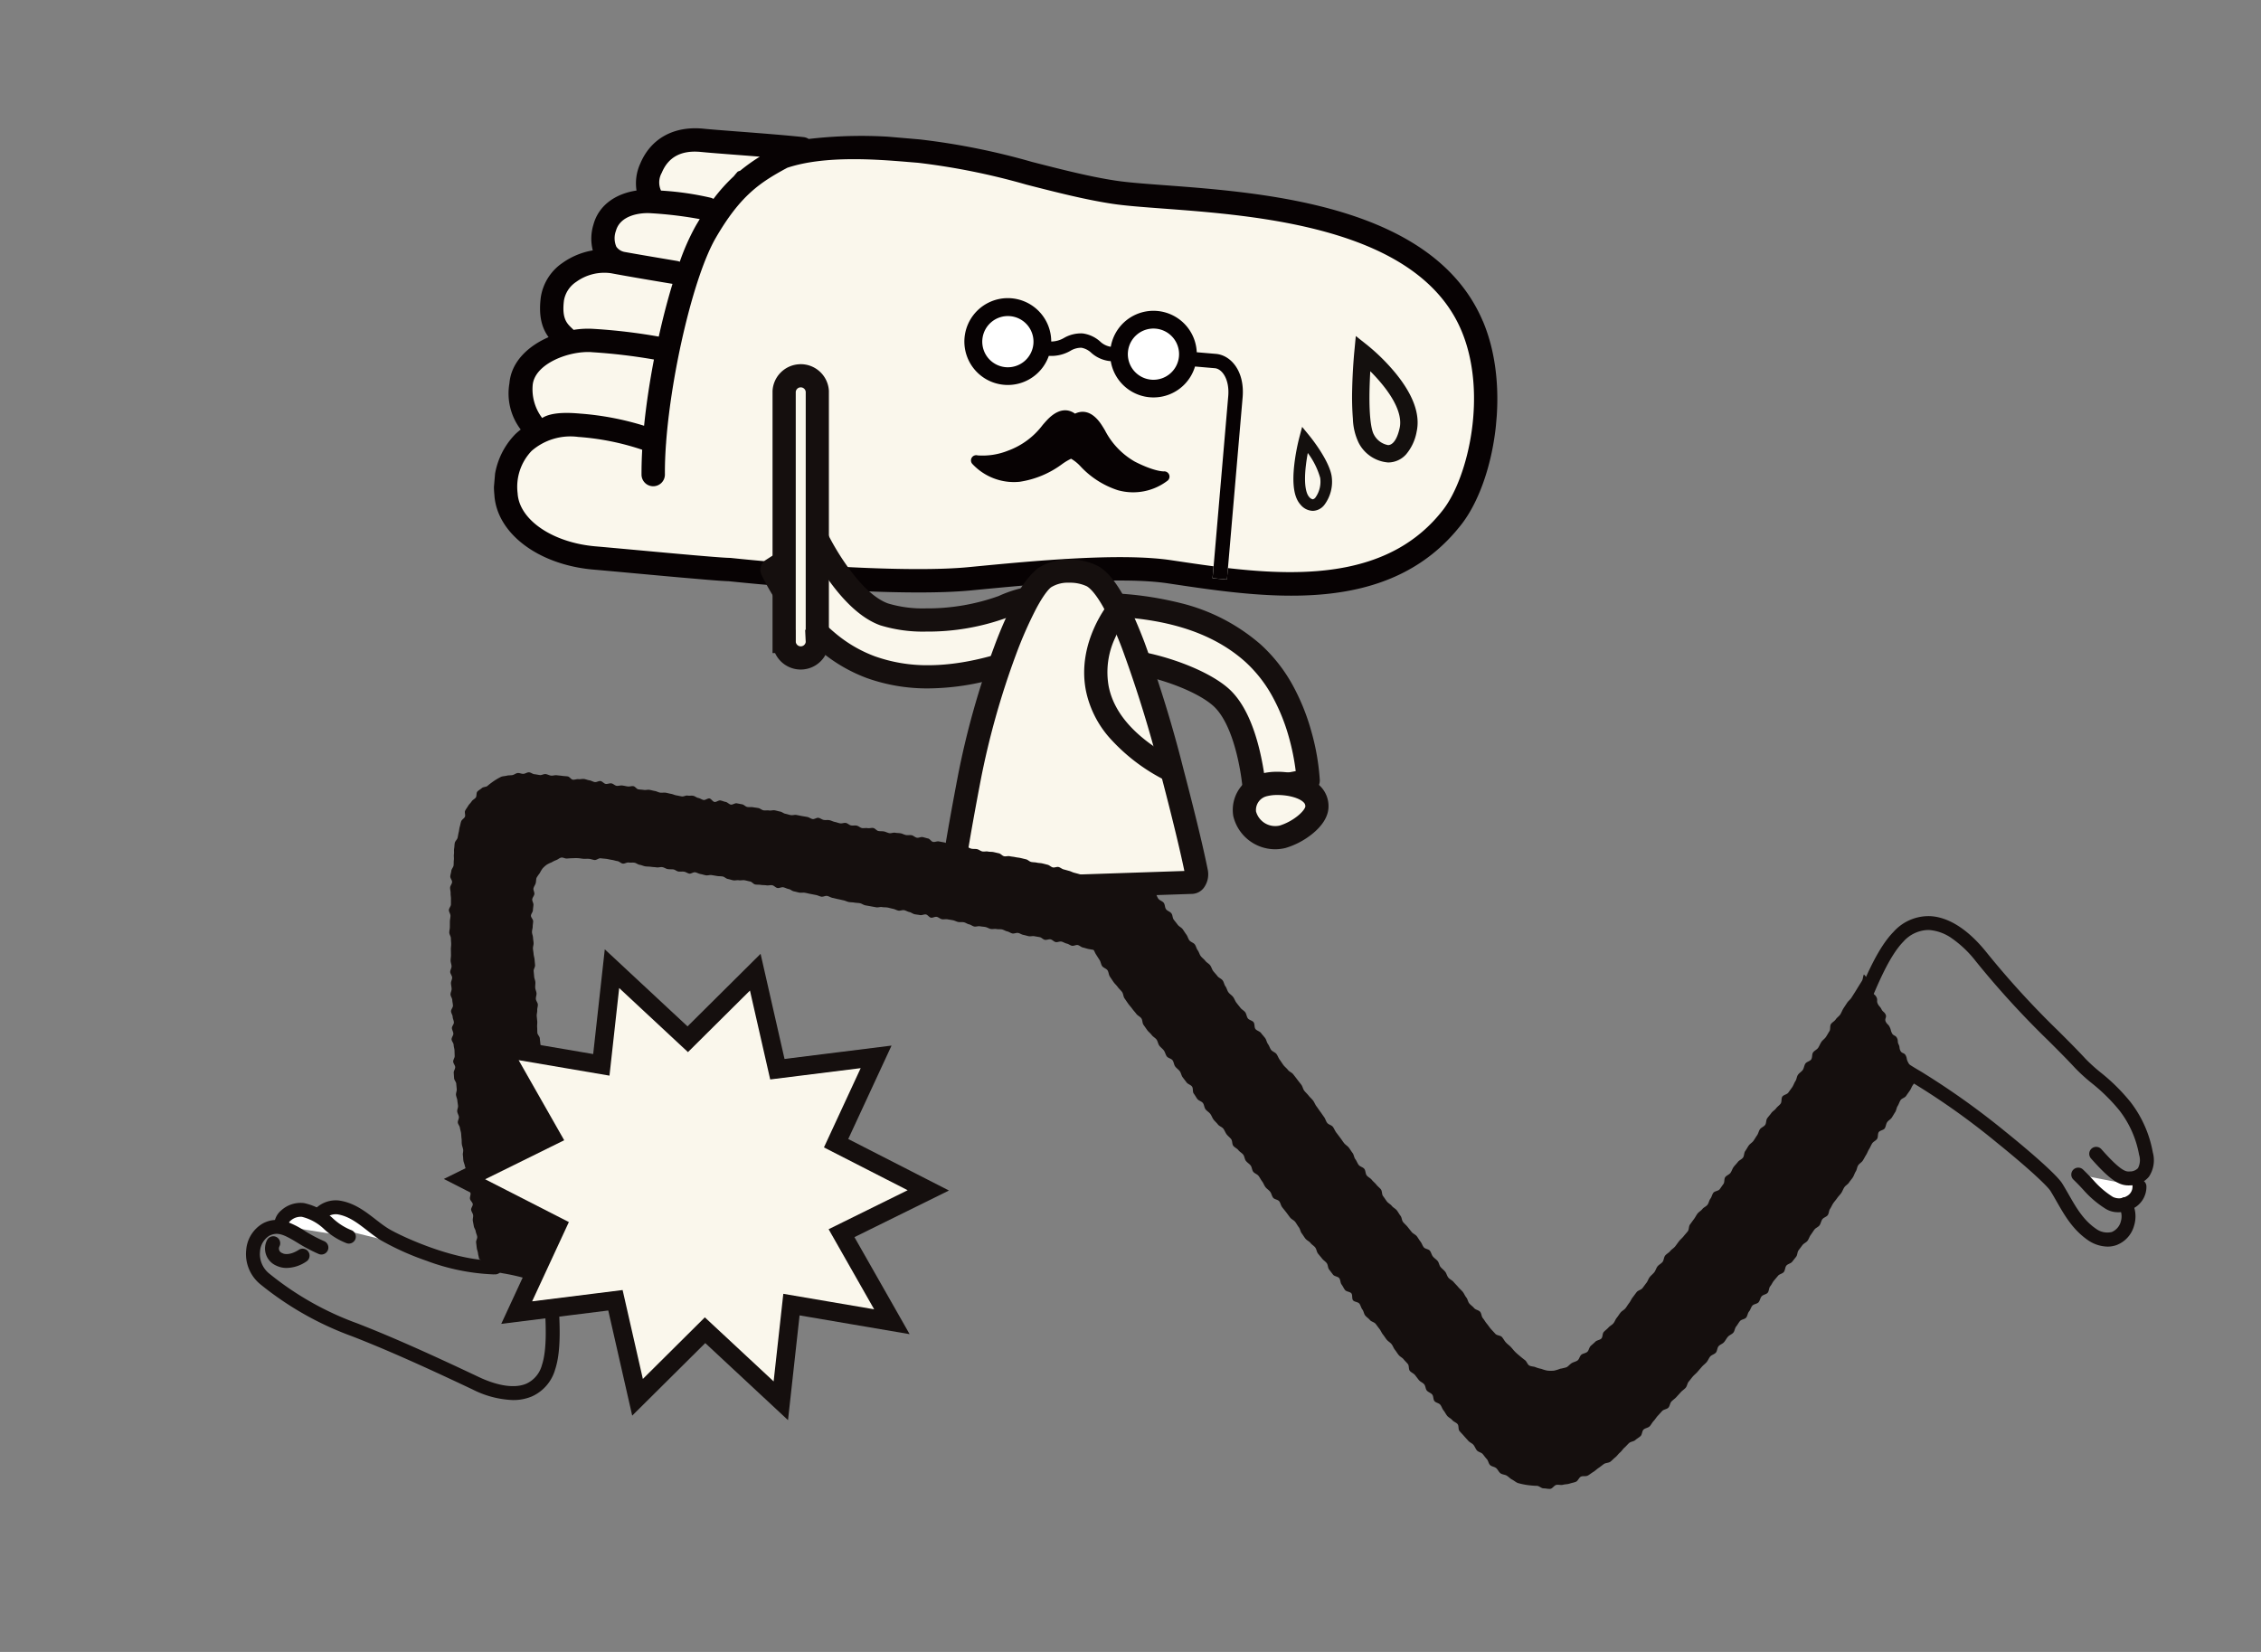
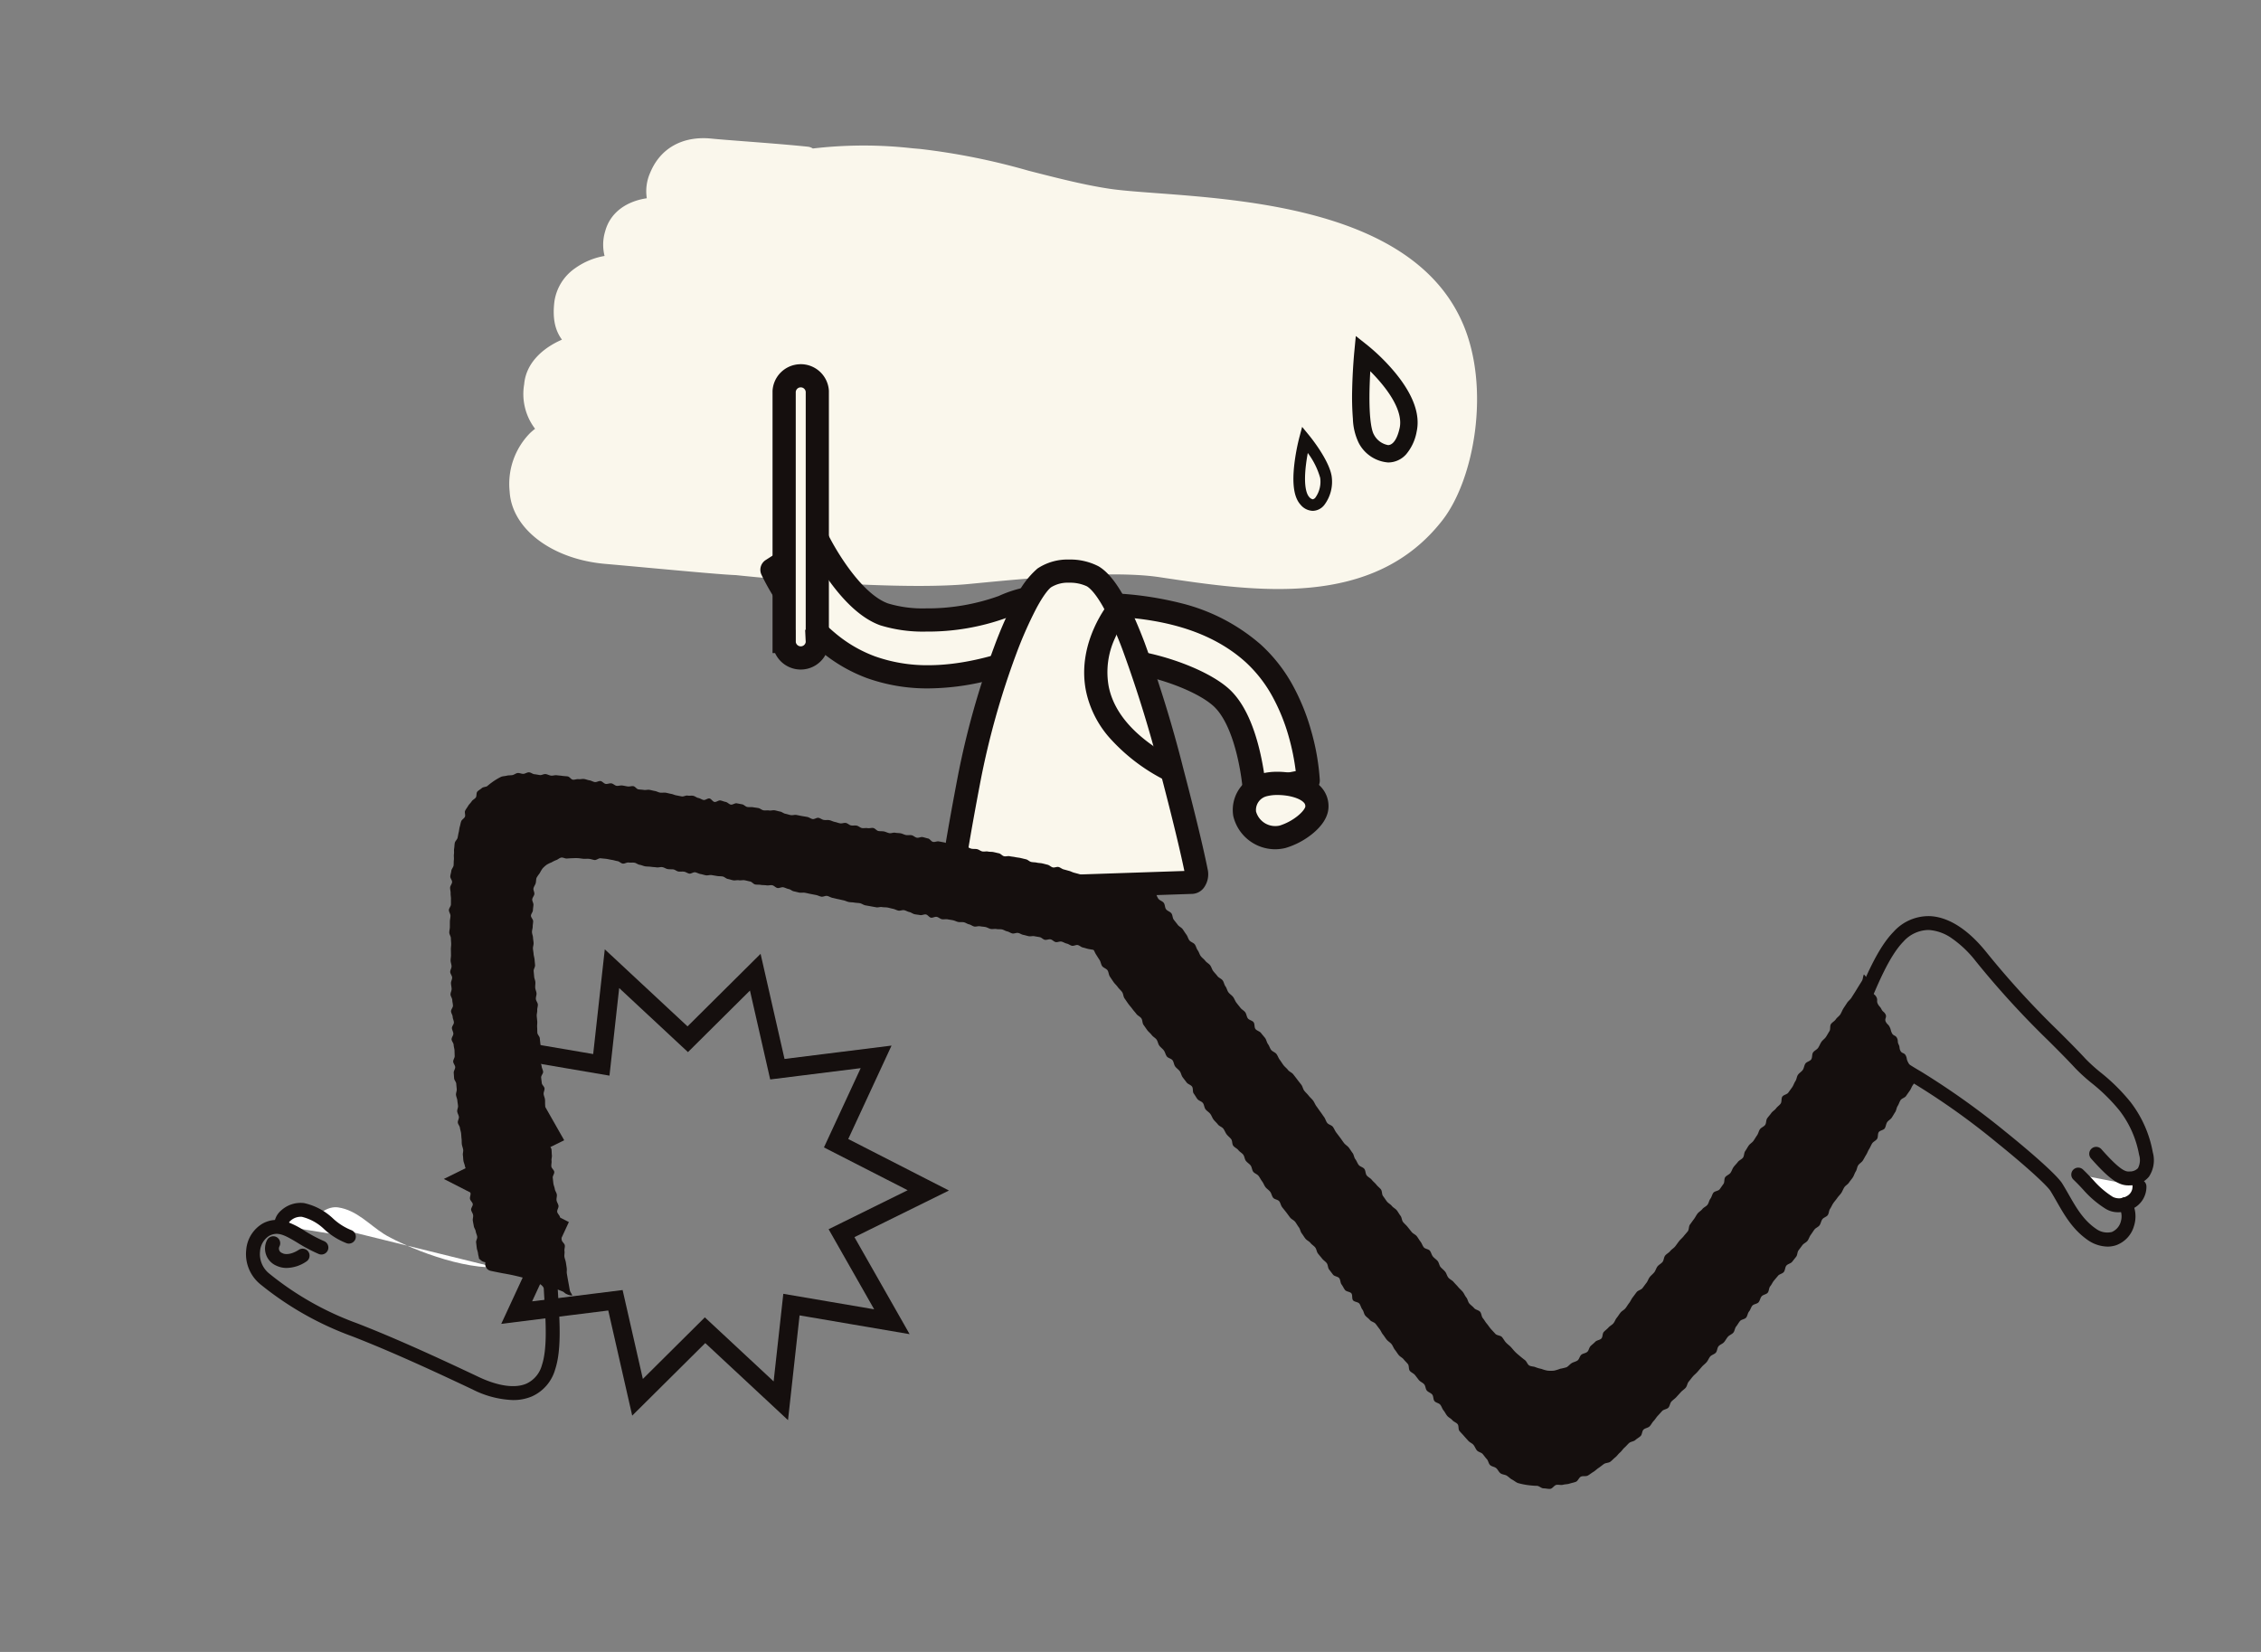
<svg xmlns="http://www.w3.org/2000/svg" width="390" height="285" viewBox="0 0 390 285">
  <rect x="0" y="0" width="390" height="285" fill="#808080" stroke="none" />
  <defs>
    <style>.a,.g{fill:#fff;}.a{stroke:#707070;}.b{fill:none;}.c{clip-path:url(#a);}.d{fill:#faf7ec;}.e{clip-path:url(#b);}.f{clip-path:url(#c);}.h{fill:#070203;}.i{fill:#14100e;}.j{fill:#150f0e;}</style>
    <clipPath id="a">
      <rect class="a" width="390" height="285" transform="translate(0 9571)" />
    </clipPath>
    <clipPath id="b">
      <rect class="b" width="79.074" height="197.685" transform="translate(1922.579 3773.013) rotate(-85.092)" />
    </clipPath>
    <clipPath id="c">
-       <rect class="b" width="78.83" height="171.293" transform="translate(1935.72 3774.019) rotate(-85.092)" />
-     </clipPath>
+       </clipPath>
  </defs>
  <g class="c" transform="translate(0 -9571)">
    <g transform="translate(-1851.617 5893.753)">
      <path class="d" d="M1947.489,3749.3h0C1947.483,3749.289,1947.475,3749.278,1947.489,3749.3Z" />
      <path class="d" d="M2103.981,3733.16v.005c-8.206-19.272-36.18-21.352-52.911-22.6-3.264-.244-6.084-.453-8.079-.753-4.334-.649-9.01-1.846-13.959-3.112a115.858,115.858,0,0,0-18.711-3.757l-1.3-.111a75.113,75.113,0,0,0-17.2.035,1.913,1.913,0,0,0-.834-.308c-3.109-.331-7.553-.672-11.118-.946-2.382-.184-4.435-.341-5.5-.452-4.949-.509-8.823,1.613-10.578,5.833a7.852,7.852,0,0,0-.608,4.456c-3.23.475-6.256,2.253-7.183,5.715a7.91,7.91,0,0,0-.1,4.24,12.261,12.261,0,0,0-5.055,2.1,8.458,8.458,0,0,0-3.591,5.709c-.424,3.329.289,5.263,1.294,6.632-3.387,1.474-6.2,4.074-6.514,7.679a9.913,9.913,0,0,0,1.879,7.7,10.666,10.666,0,0,0-.886.757,12.513,12.513,0,0,0-3.5,10.076c.373,6.439,7.316,11.686,16.508,12.476,1.834.157,4.454.4,7.266.656,3.4.312,6.847.628,9.643.868,2.629.226,4.676.384,5.546.405,13.419,1.408,31.038,2.424,40.22,1.54l1.115-.107c9.457-.908,23.748-2.281,31.765-1.076l.2.03c16.359,2.457,36.716,5.514,48.648-9.868C2105.918,3759.918,2108.721,3744.289,2103.981,3733.16Z" />
      <g class="e">
        <g class="f">
          <path class="g" d="M2025.845,3731.792a4.419,4.419,0,1,0,4.024,4.78h0a4.423,4.423,0,0,0-4.024-4.78" />
          <path class="g" d="M2050.955,3733.948a4.419,4.419,0,1,0,4.024,4.781h0a4.424,4.424,0,0,0-4.024-4.781" />
          <path class="h" d="M2107.381,3732.634c-8.507-19.98-37.509-22.137-54.855-23.431-3.384-.252-6.308-.469-8.376-.78-4.493-.673-9.34-1.914-14.471-3.227a120.183,120.183,0,0,0-19.4-3.894l-1.344-.116a77.9,77.9,0,0,0-17.829.037,1.983,1.983,0,0,0-.865-.319c-3.223-.343-7.83-.7-11.526-.981-2.47-.191-4.6-.354-5.706-.469-5.131-.528-9.147,1.672-10.967,6.048a8.146,8.146,0,0,0-.631,4.619c-3.348.493-6.485,2.336-7.446,5.925a8.2,8.2,0,0,0-.1,4.4,12.7,12.7,0,0,0-5.241,2.173,8.774,8.774,0,0,0-3.724,5.918c-.439,3.452.3,5.457,1.342,6.876-3.511,1.528-6.432,4.224-6.753,7.961a10.275,10.275,0,0,0,1.948,7.98,11.408,11.408,0,0,0-.919.784,12.978,12.978,0,0,0-3.628,10.447c.387,6.676,7.585,12.116,17.115,12.934,1.9.163,4.617.412,7.532.68,3.521.323,7.1.652,10,.9,2.725.234,4.847.4,5.75.419,13.911,1.46,32.177,2.514,41.7,1.6l1.156-.111c9.8-.941,24.62-2.365,32.932-1.116l.209.031c16.96,2.548,38.064,5.717,50.434-10.23,5.681-7.316,8.586-23.519,3.672-35.058m-158.488-3.586a4.826,4.826,0,0,1,2.1-3.167,8.269,8.269,0,0,1,5.981-1.5c2.85.534,6.309,1.116,8.834,1.54l1.8.3c-.858,2.812-1.659,5.9-2.369,9.1a97.462,97.462,0,0,0-11.172-1.33,15.346,15.346,0,0,0-3.518.166l-.253-.244c-.93-.883-1.805-1.716-1.406-4.868m23.7-25.577c1.155.119,3.312.284,5.811.478,1.34.1,2.8.215,4.264.333a30.8,30.8,0,0,0-3.381,2.415l-.41.147c-.242.262-.473.535-.7.821a29.084,29.084,0,0,0-3.5,3.9,1.961,1.961,0,0,0-.439-.191,50.8,50.8,0,0,0-8.608-1.242,3.375,3.375,0,0,1,.133-3.079c1.13-2.727,3.4-3.94,6.823-3.58m-14.737,13.622c.727-2.716,4.178-3.2,6.1-3.054a68.639,68.639,0,0,1,8.362,1.01c-.24.394-.481.795-.725,1.216a39.158,39.158,0,0,0-2.723,6.143,2.023,2.023,0,0,0-.45-.137l-1.947-.328c-2.056-.346-4.727-.795-7.176-1.237a2.265,2.265,0,0,1-1.361-.884,3.684,3.684,0,0,1-.083-2.729m-4.1,20.919a98.464,98.464,0,0,1,10.664,1.261c-.74,3.856-1.328,7.759-1.7,11.428a49.475,49.475,0,0,0-10.947-2.09l-.094-.008c-1.517-.13-4.789-.373-6.539.762h0c-.031-.049.035.046,0,0a8.209,8.209,0,0,1-1.639-5.648c.321-3.742,6.35-6.007,10.259-5.709m107.185,36.94c-2.412-.315-4.784-.675-7.076-1.015l-.209-.031c-8.8-1.323-23.917.129-33.916,1.09l-1.154.111c-9.262.888-27.258-.162-40.977-1.6l-.091-.007-.091,0c-1.545-.022-9.3-.733-15.533-1.306-2.924-.267-5.642-.517-7.556-.682-7.394-.635-13.168-4.57-13.434-9.149a8.966,8.966,0,0,1,2.407-7.315,10.2,10.2,0,0,1,8.023-2.418l.073.006a44.371,44.371,0,0,1,10.983,2.209c-.085,1.509-.121,2.953-.117,4.3a2.017,2.017,0,0,0,1.842,1.991c.064.005.127.008.191.007a2.016,2.016,0,0,0,2-2.034h0c-.013-1.636.056-3.434.193-5.323a1.634,1.634,0,0,0,.031-.171l-.022.054c.915-12.309,4.792-28.857,8.57-35.375,4.257-7.346,7.661-9.579,12.342-12.1,6.552-2.178,15.6-1.439,21.177-.971l1.361.11a118,118,0,0,1,18.715,3.776c5,1.282,10.178,2.607,14.875,3.312,2.22.332,5.208.555,8.674.813,16.415,1.223,43.9,3.268,51.445,20.989,4.589,10.779,1.263,25.324-3.148,31.005-8.817,11.364-23.42,11.613-37.1,10.033l-.169,1.97-2.485-.213Z" />
          <path class="h" d="M2052.382,3758.573c-.013,0-1.566.076-5-1.675a13.112,13.112,0,0,1-5.18-5.424c-.314-.519-.586-.968-.86-1.336-1.631-2.18-3.23-2.038-4.295-1.525-.964-.687-2.515-1.1-4.493.771-.334.316-.677.711-1.076,1.169a13.115,13.115,0,0,1-6.029,4.461,11.752,11.752,0,0,1-5.2.8.9.9,0,0,0-.935,1.446,9.839,9.839,0,0,0,6.344,3.12,9.941,9.941,0,0,0,1.84-.014,16.337,16.337,0,0,0,7.344-3.066,9.831,9.831,0,0,1,1.526-.91,6.851,6.851,0,0,1,1.641,1.331,15.216,15.216,0,0,0,6.429,4.1,9.76,9.76,0,0,0,8.593-1.665.9.9,0,0,0,.247-1.024.912.912,0,0,0-.9-.563" />
          <path class="h" d="M2063.256,3777.22l2.7-31.406c.394-4.589-2.07-7.295-4.59-7.512l-3.321-.285a7.472,7.472,0,0,0-14.828-.949l-.086-.008a3.413,3.413,0,0,1-1.755-.9,5.65,5.65,0,0,0-3.015-1.39,5.865,5.865,0,0,0-3.217.782,4.423,4.423,0,0,1-2.2.614,7.491,7.491,0,1,0-.419,2.478l.048,0a6.6,6.6,0,0,0,3.652-.855,3.618,3.618,0,0,1,1.923-.549,3.361,3.361,0,0,1,1.718.888,5.7,5.7,0,0,0,3.053,1.4l.292.025a7.473,7.473,0,0,0,14.535.925l3.414.294c1.3.112,2.56,1.983,2.317,4.811l-2.7,31.419Zm-38.167-36.624a4.419,4.419,0,1,1,4.78-4.025h0a4.424,4.424,0,0,1-4.78,4.025m25.111,2.156a4.419,4.419,0,1,1,4.78-4.024h0a4.423,4.423,0,0,1-4.78,4.024" />
        </g>
      </g>
-       <path class="i" d="M2085.482,3735.217l2.161,1.72a34.578,34.578,0,0,1,4.62,4.6c3.115,3.783,4.364,7.208,3.712,10.181a8.317,8.317,0,0,1-1.8,3.892,4.165,4.165,0,0,1-3.119,1.423,6.266,6.266,0,0,1-5.058-3.343,10.288,10.288,0,0,1-1.02-4.189,48.01,48.01,0,0,1-.124-5.123c.072-3.355.353-6.294.365-6.418Zm5.571,18.821c.4,0,1.406-.288,1.992-2.958.306-1.394.017-3.85-3.1-7.632-.667-.809-1.352-1.542-1.969-2.158-.055.947-.1,2.042-.128,3.175-.122,5.787.531,7.368.734,7.715A3.444,3.444,0,0,0,2091.053,3754.038Z" />
+       <path class="i" d="M2085.482,3735.217l2.161,1.72a34.578,34.578,0,0,1,4.62,4.6c3.115,3.783,4.364,7.208,3.712,10.181a8.317,8.317,0,0,1-1.8,3.892,4.165,4.165,0,0,1-3.119,1.423,6.266,6.266,0,0,1-5.058-3.343,10.288,10.288,0,0,1-1.02-4.189,48.01,48.01,0,0,1-.124-5.123c.072-3.355.353-6.294.365-6.418Zm5.571,18.821c.4,0,1.406-.288,1.992-2.958.306-1.394.017-3.85-3.1-7.632-.667-.809-1.352-1.542-1.969-2.158-.055.947-.1,2.042-.128,3.175-.122,5.787.531,7.368.734,7.715A3.444,3.444,0,0,0,2091.053,3754.038" />
      <path class="i" d="M2076.222,3750.894l1.24,1.51c.136.166,3.349,4.1,3.841,6.937a6.643,6.643,0,0,1-1.238,5,2.6,2.6,0,0,1-2.014,1.042,2.85,2.85,0,0,1-2.1-1.061c-1.125-1.227-1.477-3.513-1.074-6.989a35.926,35.926,0,0,1,.845-4.556Zm1.829,12.494a.773.773,0,0,0,.483-.33,4.69,4.69,0,0,0,.8-3.375,13.2,13.2,0,0,0-2.136-4.286c-.122.652-.244,1.407-.334,2.192-.44,3.827.248,5.041.564,5.386A1.085,1.085,0,0,0,2078.052,3763.388Z" />
      <path class="d" d="M2029.1,3790.38c-7.4,2.747-17.554,5.485-27.26,1.978-11.352-4.1-17.073-16.808-17.073-16.808l7.93-5.106s5.172,10.572,11.44,12.8c4.8,1.708,14.562,1.065,20.495-1.318,4.008-1.61,8.366-2.811,10.457-.284C2038.061,3785.239,2032.655,3789.062,2029.1,3790.38Z" />
      <path class="j" d="M2011.706,3796.014a30.932,30.932,0,0,1-10.543-1.776,27.092,27.092,0,0,1-8.053-4.7,37.136,37.136,0,0,1-5.643-5.9,40.058,40.058,0,0,1-4.52-7.268,2,2,0,0,1,.741-2.5l7.93-5.106a2,2,0,0,1,2.879.8,43.12,43.12,0,0,0,3.237,5.333c2.467,3.459,4.914,5.7,7.078,6.465a20.761,20.761,0,0,0,6.516.846,36.3,36.3,0,0,0,12.563-2.136,20.864,20.864,0,0,1,7.6-1.885,6.319,6.319,0,0,1,5.138,2.182,5.213,5.213,0,0,1,1.133,4.828c-.966,3.595-5.463,6.126-7.967,7.056a68.656,68.656,0,0,1-8.387,2.573A43.227,43.227,0,0,1,2011.706,3796.014Zm-24.328-19.765a39.545,39.545,0,0,0,3.316,5.024,33.033,33.033,0,0,0,5.014,5.226,23.089,23.089,0,0,0,6.815,3.978,26.953,26.953,0,0,0,9.184,1.538c6.491,0,12.64-2,16.7-3.51a14.128,14.128,0,0,0,3.539-1.967,5.329,5.329,0,0,0,1.957-2.378,1.253,1.253,0,0,0-.353-1.242,2.385,2.385,0,0,0-2.056-.731,18.719,18.719,0,0,0-6.114,1.6,39.934,39.934,0,0,1-14.053,2.425,25.02,25.02,0,0,1-7.858-1.078c-2.994-1.065-6.032-3.745-9.03-7.964-1.027-1.446-1.869-2.82-2.473-3.873Z" />
      <path class="d" d="M2041.724,3781.55c7.894.227,18.331,1.491,26.016,8.378,8.989,8.055,9.533,21.98,9.533,21.98l-9.265,1.764s-.835-11.74-5.811-16.156c-3.809-3.382-13.1-6.443-19.5-6.456-4.32-.009-8.81-.528-9.8-3.654C2031.493,3782.961,2037.937,3781.442,2041.724,3781.55Z" />
      <path class="j" d="M2041.343,3779.545c.147,0,.295,0,.438.006a58.7,58.7,0,0,1,13.54,1.757,32.933,32.933,0,0,1,13.753,7.13,27.1,27.1,0,0,1,5.707,7.373,37.153,37.153,0,0,1,3.021,7.587,40.061,40.061,0,0,1,1.468,8.432,2,2,0,0,1-1.624,2.042l-9.265,1.764a2,2,0,0,1-2.369-1.823,43.11,43.11,0,0,0-1-6.157c-.991-4.132-2.422-7.121-4.14-8.645-3.432-3.048-12.264-5.94-18.173-5.952a24.353,24.353,0,0,1-6.706-.738c-2.655-.775-4.337-2.225-5-4.31a5.222,5.222,0,0,1,.711-4.838,8.556,8.556,0,0,1,4.576-2.892A17.88,17.88,0,0,1,2041.343,3779.545Zm33.773,30.738a39.524,39.524,0,0,0-1.192-5.9,33.027,33.027,0,0,0-2.691-6.724,23.081,23.081,0,0,0-4.828-6.241c-7.4-6.628-17.661-7.665-24.739-7.868-.1,0-.214,0-.323,0-2.778,0-5.595.875-6.414,1.992a1.254,1.254,0,0,0-.124,1.266c.087.273.352,1.109,2.307,1.679a20.715,20.715,0,0,0,5.593.578c6.93.014,16.659,3.266,20.819,6.96,2.376,2.109,4.19,5.731,5.389,10.766.411,1.725.676,3.315.842,4.517Z" />
      <path class="d" d="M2072.862,3821.613a5.446,5.446,0,0,1-6.557-3.978,4.441,4.441,0,0,1,3.459-4.991c2.728-.72,9.194.056,9,3.858C2078.664,3818.594,2075.3,3820.936,2072.862,3821.613Z" />
      <path class="j" d="M2071.585,3823.765a7.432,7.432,0,0,1-7.22-5.646l-.024-.095-.014-.1a6.441,6.441,0,0,1,4.971-7.228,10.941,10.941,0,0,1,2.659-.3c1.179,0,5.2.183,7.436,2.533a4.856,4.856,0,0,1,1.372,3.666c-.077,1.551-1.053,3.122-2.824,4.545a13.446,13.446,0,0,1-4.543,2.393l-.068.018A7.473,7.473,0,0,1,2071.585,3823.765Zm-3.314-6.515a3.44,3.44,0,0,0,4.09,2.427,9.57,9.57,0,0,0,3.075-1.647c.987-.793,1.325-1.438,1.335-1.627a.867.867,0,0,0-.275-.71c-.723-.76-2.589-1.29-4.538-1.29a7.077,7.077,0,0,0-1.683.176l-.09.021A2.447,2.447,0,0,0,2068.271,3817.249Z" />
      <path class="d" d="M1992.6,3744.784a2.865,2.865,0,0,0-5.721,0v43.128h.008c0,.045-.008.09-.008.136a2.865,2.865,0,0,0,5.721,0c0-.046-.005-.091-.007-.136h.007Z" />
      <path class="j" d="M1989.738,3740.078h0a4.864,4.864,0,0,1,4.855,4.6l0,.055v45.183h-.434a4.866,4.866,0,0,1-8.851,0h-.435v-45.183l0-.055a4.861,4.861,0,0,1,4.588-4.587C1989.558,3740.081,1989.648,3740.078,1989.738,3740.078Zm.86,4.777a.865.865,0,0,0-1.722,0v41.057h.008v2c0,.039,0,.076,0,.108a.865.865,0,0,0,1.712-.007V3788l-.1-2.092h.1Z" />
      <path class="g" d="M2220.65,3881.944c.045,2.853-3.583,3.943-5.259,2.8-3.077-2.1-2.813-2.453-5.314-4.859" />
      <path class="j" d="M2217.02,3886.389a4.052,4.052,0,0,1-2.306-.659,17.3,17.3,0,0,1-3.7-3.162c-.446-.487-.952-1.038-1.767-1.823a1.2,1.2,0,0,1,1.664-1.729c.87.836,1.426,1.443,1.872,1.93a15.026,15.026,0,0,0,3.288,2.8,2.458,2.458,0,0,0,2.319-.1,1.836,1.836,0,0,0,1.063-1.682,1.2,1.2,0,0,1,2.4-.038,4.192,4.192,0,0,1-2.326,3.833,5.319,5.319,0,0,1-2.426.63Z" />
      <path class="j" d="M2215.175,3892.318a6.154,6.154,0,0,1-3.357-1.074c-2.659-1.822-4.075-4.3-5.445-6.7-.347-.607-.705-1.234-1.078-1.838-.521-.844-3.909-4.025-9.161-8.257a123.736,123.736,0,0,0-14.386-10.265,51.1,51.1,0,0,1-5.828-3.907,25.322,25.322,0,0,1-4.017-3.651c-1.311-1.609-1.686-3.109-1.117-4.459.25-.6.5-1.2.762-1.832,1.847-4.464,3.941-9.524,6.679-12.315a8.108,8.108,0,0,1,6.337-2.714c3.209.162,6.573,2.331,9.727,6.272a150.838,150.838,0,0,0,12.34,13.508c1.666,1.661,3.24,3.229,4.729,4.841a29.35,29.35,0,0,0,2.551,2.312,32.962,32.962,0,0,1,5.213,5.156,19.96,19.96,0,0,1,3.827,8.647,5.125,5.125,0,0,1-.664,4.215,4.149,4.149,0,0,1-3.175,1.492c-1.742.113-3.207-.551-6.823-4.644a1.2,1.2,0,1,1,1.8-1.588c3.117,3.528,4.085,3.846,4.677,3.846.067,0,.13,0,.19-.008a1.9,1.9,0,0,0,1.435-.566,3,3,0,0,0,.2-2.3,17.612,17.612,0,0,0-3.372-7.633,31.029,31.029,0,0,0-4.856-4.783,30.9,30.9,0,0,1-2.767-2.519c-1.456-1.575-3.012-3.127-4.66-4.77a152.889,152.889,0,0,1-12.52-13.707,18.9,18.9,0,0,0-4.075-3.907,7.8,7.8,0,0,0-3.9-1.468q-.13-.007-.259-.007a5.909,5.909,0,0,0-4.244,2c-2.412,2.459-4.411,7.29-6.175,11.553-.265.64-.515,1.244-.768,1.846-.2.469.06,1.146.766,2.012a23.773,23.773,0,0,0,3.625,3.269,48.745,48.745,0,0,0,5.553,3.723,133.581,133.581,0,0,1,14.7,10.478c3.878,3.125,8.745,7.321,9.7,8.865.394.638.762,1.283,1.119,1.907,1.292,2.26,2.513,4.4,4.717,5.906a3.3,3.3,0,0,0,2.705.546,2.713,2.713,0,0,0,1.573-1.872,3.019,3.019,0,0,0-.278-2.318,1.2,1.2,0,1,1,2.083-1.19,5.429,5.429,0,0,1,.49,4.21l-.015.046a4.975,4.975,0,0,1-3.095,3.4A4.6,4.6,0,0,1,2215.175,3892.318Z" />
      <path class="j" d="M2182.157,3863.486c-.223.292-.35.642-.576.947s-.327.681-.548.986-.427.6-.643.914-.727.4-.94.714-.3.7-.506,1.01-.217.741-.423,1.054-.381.632-.586.947-.6.491-.805.8-.211.744-.414,1.06-.838.343-1.04.661-.076.831-.279,1.148-.647.468-.849.784-.328.671-.53.989-.315.682-.518,1-.361.652-.564.97-.592.506-.8.822-.214.749-.419,1.063-.3.7-.5,1.012-.458.582-.663.9-.593.5-.8.807-.323.677-.531.987-.494.564-.7.87-.465.581-.677.891-.344.667-.558.976-.186.782-.4,1.087-.718.407-.936.714-.259.733-.478,1.039-.669.439-.891.745-.416.621-.639.925-.315.7-.544,1-.651.449-.879.75-.442.6-.672.9-.179.806-.411,1.1-.461.591-.7.886-.753.359-.99.654-.2.8-.441,1.1-.749.353-.99.643-.484.573-.727.867-.38.665-.626.954-.192.829-.44,1.117-.786.326-1.038.613-.291.749-.54,1.035-.815.289-1.063.577-.326.718-.572,1.006-.26.772-.506,1.06-.813.3-1.059.593-.414.645-.655.935-.25.784-.5,1.073-.686.415-.931.705-.419.642-.664.931-.7.406-.944.7-.219.812-.465,1.1-.728.382-.974.671-.373.683-.621.972-.572.512-.819.8-.5.576-.747.864-.558.522-.806.808-.468.6-.716.886-.27.769-.521,1.057-.6.49-.846.77-.513.563-.765.844-.595.488-.85.769-.271.783-.529,1.056-.8.291-1.062.568-.508.565-.769.839-.447.624-.711.894-.424.653-.689.919-.774.3-1.048.562-.236.855-.508,1.112-.636.441-.911.695-.793.257-1.073.508-.519.558-.8.8-.484.606-.774.844-.505.59-.8.821-.56.537-.858.761-.814.18-1.121.4-.6.471-.912.675-.591.5-.912.69-.625.45-.953.629-.845.02-1.181.182-.507.737-.85.88-.75.2-1.1.321-.77.1-1.131.2-.779-.049-1.149.02-.676.648-1.051.684-.782-.083-1.158-.082-.733-.4-1.109-.435a10.63,10.63,0,0,1-1.115-.071,11.041,11.041,0,0,1-1.119-.157,11.438,11.438,0,0,1-1.114-.262c-.343-.141-.635-.412-.977-.588s-.581-.465-.911-.67c-.313-.2-.776-.185-1.087-.413s-.448-.641-.744-.891-.766-.264-1.047-.529-.307-.755-.575-1.036-.46-.584-.715-.878c-.237-.271-.742-.329-.995-.624-.236-.276-.351-.67-.6-.963-.237-.276-.651-.414-.9-.707-.237-.276-.5-.547-.746-.837s-.509-.54-.754-.833-.085-.9-.328-1.188-.675-.4-.919-.694-.628-.442-.871-.734-.388-.64-.63-.932-.327-.692-.567-.986-.761-.332-1-.625-.151-.84-.391-1.132-.687-.4-.927-.688-.213-.784-.455-1.075-.657-.425-.9-.717-.45-.593-.689-.886-.652-.429-.889-.721-.1-.874-.33-1.164-.509-.538-.743-.831-.619-.451-.853-.742-.418-.614-.653-.905-.341-.676-.575-.969-.592-.475-.828-.763-.421-.613-.656-.9-.363-.661-.593-.952-.441-.6-.675-.892-.743-.358-.976-.65-.577-.491-.812-.783-.259-.745-.493-1.038-.287-.724-.521-1.015-.85-.274-1.085-.567-.054-.909-.286-1.2-.85-.276-1.087-.57-.372-.658-.6-.951-.182-.808-.411-1.1-.825-.3-1.058-.594-.449-.6-.682-.891-.184-.8-.412-1.1-.576-.5-.8-.79-.478-.573-.71-.867-.246-.755-.476-1.049-.59-.487-.82-.782-.639-.448-.871-.743-.412-.623-.643-.921-.263-.746-.493-1.039-.4-.638-.628-.934-.644-.45-.874-.745-.444-.6-.673-.9-.47-.585-.7-.882-.281-.732-.511-1.029-.822-.313-1.051-.611-.278-.734-.508-1.032-.584-.5-.812-.8-.343-.685-.572-.983-.388-.651-.618-.949-.688-.42-.918-.718-.219-.78-.447-1.078-.592-.5-.82-.8-.231-.771-.46-1.07-.61-.481-.839-.781-.65-.451-.878-.751-.135-.845-.363-1.143-.552-.527-.779-.827-.347-.682-.575-.983-.7-.417-.925-.718-.529-.545-.756-.845-.339-.689-.566-.989-.6-.493-.824-.794-.224-.778-.449-1.078-.733-.394-.958-.695-.4-.642-.627-.943-.064-.893-.289-1.2-.713-.409-.938-.711-.462-.6-.685-.9-.268-.74-.492-1.038-.573-.517-.793-.819-.232-.766-.454-1.067-.773-.369-.993-.672-.288-.725-.508-1.027-.562-.524-.783-.827-.256-.745-.477-1.047-.616-.484-.835-.788-.548-.533-.766-.835-.431-.618-.649-.92-.155-.816-.372-1.12-.642-.467-.861-.767-.492-.573-.707-.878-.484-.577-.7-.881-.424-.625-.637-.926-.2-.779-.413-1.082-.534-.555-.747-.861-.52-.564-.732-.87-.421-.629-.631-.937-.2-.779-.409-1.086-.722-.424-.928-.729-.239-.747-.444-1.052-.4-.634-.6-.941-.324-.685-.523-.991-.41-.629-.608-.936c-.207-.323-.434-.62-.631-.929s-.616-.5-.808-.811c-.2-.323-.24-.737-.428-1.046-.2-.326-.214-.748-.4-1.057-.2-.329-.772-.643-.949-.952.25-.483.735-.139,1.107-.538s.306-.457.681-.854.336-.437.71-.834.365-.405.738-.8.164-.589.543-.987.515-.266.89-.665.235-.527.614-.925.513-.267.886-.666.405-.368.778-.764.295-.476.67-.875.505-.278.882-.678.272-.5.649-.9.409-.295.9-.538.052.126.488.714c.185.252.568.435.825.784.205.271.445.56.687.888.209.281.378.618.614.94.212.286.208.757.441,1.068.214.29.738.367.97.679.215.29.256.726.487,1.038.217.292.3.7.526,1.009s.7.4.931.708.176.8.4,1.107.7.408.925.715.178.784.405,1.086.461.577.684.88.626.455.851.759.4.622.631.923.3.7.525,1,.707.4.932.7.283.717.508,1.018.3.7.527,1.006.557.513.782.815.614.471.841.774.3.7.532,1,.5.56.726.862.666.434.892.736.265.735.49,1.038.286.72.511,1.022.576.5.806.805.335.678.56.977.467.58.692.88.609.477.834.777.233.759.458,1.058.761.363.986.664.095.865.321,1.165.731.388.957.689.485.574.712.875.267.738.493,1.038.316.7.543,1,.7.415.922.715.334.688.561.989.419.628.645.928.551.529.776.83.665.441.9.742.467.594.694.9.467.595.7.9.285.733.513,1.035.526.552.755.853.536.544.765.846.351.687.58.988.433.626.662.926.428.625.656.93.311.714.54,1.014.75.38.977.679.354.681.583.981.454.6.681.9.434.621.661.919.6.494.83.792.421.631.651.929.242.766.472,1.064.347.688.575.987.746.387.976.687.181.822.408,1.122.646.464.877.763.554.533.783.832.561.528.792.824.139.855.37,1.153.429.625.66.923.621.479.852.773.631.468.862.762.4.644.635.938.211.791.446,1.083.541.535.772.827l.7.879c.235.3.653.442.883.731s.413.643.646.933.337.7.568.987.822.3,1.049.587.3.726.532,1.009.584.493.815.773c.243.3.269.756.5,1.032.207.25.529.478.8.816.223.27.295.707.555,1.024.23.279.642.437.9.746.233.284.521.544.769.849.237.287.542.533.79.833s.37.678.619.976.278.751.525,1.043.584.5.831.8.785.341,1.032.634.225.814.472,1.105.426.65.676.94.456.629.705.912.53.568.777.851.877.263,1.126.542c.263.3.432.661.681.932.27.3.6.515.845.777.281.3.511.611.758.857.308.31.6.536.844.744.288.253.572.467.855.686.306.231.413.718.717.908.325.2.764.159,1.088.3a5.98,5.98,0,0,0,1.039.3,5.374,5.374,0,0,0,1.054.3,5.5,5.5,0,0,0,1.112,0,6.681,6.681,0,0,0,1.063-.326,8.17,8.17,0,0,0,1.1-.264c.311-.159.555-.5.884-.707.3-.188.714-.246,1.027-.475.283-.21.345-.733.643-.979.274-.225.744-.246,1.029-.5.264-.238.3-.74.577-1.006.256-.247.551-.471.814-.743.251-.256.769-.269,1.029-.546s.158-.843.41-1.124.558-.475.807-.76.607-.438.852-.727.343-.667.584-.958.413-.6.653-.9.611-.45.847-.745.409-.615.642-.912.379-.678.611-.973.455-.618.688-.913.76-.378.991-.673.453-.616.686-.912.341-.706.571-1,.554-.536.786-.83.323-.716.556-1.011.632-.472.864-.767.22-.806.454-1.1.632-.477.868-.775.612-.5.845-.791.451-.617.683-.916.547-.541.778-.838.5-.576.732-.875.142-.857.374-1.159.442-.621.674-.921.393-.656.619-.957.607-.49.838-.79.661-.446.891-.748.272-.739.5-1.04.288-.726.516-1.028.855-.3,1.082-.6.429-.617.655-.921.086-.871.312-1.176.68-.431.9-.737.316-.7.539-1.007.509-.56.732-.867.666-.447.889-.756.158-.815.38-1.124.389-.649.609-.961.6-.5.818-.814.4-.639.623-.952.272-.724.49-1.036.679-.443.9-.755.134-.826.354-1.14.486-.583.705-.9.6-.5.822-.811.584-.519.8-.837.067-.879.284-1.194.817-.375,1.035-.693.458-.624.675-.941.327-.715.543-1.034.226-.783.443-1.1.615-.52.83-.838.237-.775.453-1.095.79-.4,1.005-.722.1-.869.312-1.188.667-.489.881-.806.349-.7.56-1.019.58-.546.79-.864.394-.671.6-.988.046-.9.252-1.214.63-.51.837-.827.58-.542.785-.859.329-.705.531-1.02.427-.643.628-.958c.208-.331.554-.568.752-.882.208-.333.415-.655.614-.969.209-.337.409-.665.6-.979.209-.338.416-.658.6-.965.21-.346.169-.807.345-1.115a2.475,2.475,0,0,1,.629.931c.253.5.07.589.318,1.089s.247.5.5,1.006.471.394.722.9-.024.638.226,1.14.387.434.636.935.46.4.709.9-.224.74.027,1.245.426.416.678.92.139.558.39,1.062.615.323.867.828.034.612.285,1.117.065.6.315,1.1.661.3.911.8.106.58.358,1.084.287.488.54.994a10.678,10.678,0,0,0,.611.946C2182.156,3862.846,2182.037,3862.932,2182.157,3863.486Z" />
      <path class="g" d="M1906.173,3888.283c-.1-1.582,2.011-2.988,3.768-2.728,3.231.478,5.355,2.978,7.922,4.6,2.2,1.393,11.874,5.9,19.166,5.745" />
-       <path class="j" d="M1936.667,3897.109a36.868,36.868,0,0,1-11.534-2.366,46.15,46.15,0,0,1-7.913-3.57c-.81-.513-1.569-1.1-2.3-1.669-1.641-1.271-3.192-2.472-5.153-2.762a2.565,2.565,0,0,0-1.959.664,1.108,1.108,0,0,0-.436.8,1.2,1.2,0,0,1-1.119,1.275l-.079,0a1.2,1.2,0,0,1-1.2-1.122,3.407,3.407,0,0,1,1.2-2.72,4.982,4.982,0,0,1,3.937-1.272c2.582.382,4.457,1.834,6.271,3.239.722.559,1.4,1.087,2.118,1.54,1.891,1.2,11.128,5.563,18.153,5.563.116,0,.231,0,.346,0h.026a1.2,1.2,0,0,1,.025,2.4C1936.926,3897.107,1936.8,3897.109,1936.667,3897.109Z" />
      <path class="g" d="M1900.107,3888.725c-.1-1.583,2.01-2.988,3.767-2.729,3.231.478,5.03,3.672,7.922,4.6" />
      <path class="j" d="M1911.8,3891.8a1.191,1.191,0,0,1-.369-.058,12.123,12.123,0,0,1-3.843-2.378,8.453,8.453,0,0,0-3.886-2.182,2.576,2.576,0,0,0-1.959.664,1.107,1.107,0,0,0-.434.8,1.2,1.2,0,0,1-1.119,1.276l-.08,0a1.2,1.2,0,0,1-1.2-1.121,3.406,3.406,0,0,1,1.2-2.72,4.984,4.984,0,0,1,3.937-1.274,10.538,10.538,0,0,1,5.046,2.692,10.2,10.2,0,0,0,3.069,1.958,1.2,1.2,0,0,1-.368,2.342Z" />
      <path class="j" d="M1940.1,3918.792a16.616,16.616,0,0,1-6.957-1.823c-9.006-4.264-15.219-7.007-20.769-9.17a54.759,54.759,0,0,1-15.824-8.962l-.015-.012a6.724,6.724,0,0,1-2.448-5.944,5.8,5.8,0,0,1,2.857-4.554,5.02,5.02,0,0,1,3.89-.388,14.788,14.788,0,0,1,3.328,1.653,25.168,25.168,0,0,0,3.371,1.79,1.2,1.2,0,0,1-.921,2.216,27.453,27.453,0,0,1-3.686-1.949c-2.248-1.35-3.394-1.966-4.871-1.194a3.44,3.44,0,0,0-1.581,2.687,4.3,4.3,0,0,0,1.6,3.839,52.353,52.353,0,0,0,15.137,8.569l.026.01c5.609,2.186,11.871,4.95,20.938,9.243,3.348,1.586,6.266,2,8.217,1.169a4.9,4.9,0,0,0,2.7-3.212c.945-2.833.668-7.389.423-11.409-.037-.606-.072-1.179-.1-1.752-.034-.62-1.174-1.142-1.851-1.4a34.847,34.847,0,0,0-5.206-1.274c-.7-.136-1.423-.277-2.1-.424a1.2,1.2,0,1,1,.507-2.346c.654.141,1.333.273,2.052.414a36.4,36.4,0,0,1,5.6,1.385,7.2,7.2,0,0,1,2.222,1.24,3.193,3.193,0,0,1,1.176,2.271c.031.566.066,1.135.1,1.738.258,4.237.55,9.04-.542,12.315a7.256,7.256,0,0,1-4.034,4.659A8.177,8.177,0,0,1,1940.1,3918.792Z" />
      <path class="j" d="M1901.079,3896a4.012,4.012,0,0,1-1.731-.366c-.092-.037-.181-.078-.265-.121a3.216,3.216,0,0,1-1.4-4.326,1.2,1.2,0,0,1,2.137,1.093.815.815,0,0,0,.355,1.1.965.965,0,0,0,.091.041l.059.023.057.029c.38.2,1.394.288,2.783-.605a1.2,1.2,0,0,1,1.3,2.019A6.248,6.248,0,0,1,1901.079,3896Z" />
      <path class="d" d="M2040.085,3776.669c4.6,2.676,9.727,18.464,13.728,33.748,2.567,9.8,3.688,14.852,4.16,17.212.183.912-.2,1.816-.776,1.84l-20.252.682-20.252.683c-.571.02-1.019-.858-.9-1.78.315-2.387,1.093-7.5,2.992-17.452,2.964-15.517,9.292-31.994,12.958-34.649C2034.138,3775.218,2038.35,3775.662,2040.085,3776.669Z" />
      <path class="j" d="M2036.025,3773.782a10.609,10.609,0,0,1,5.063,1.157c2.581,1.5,5.109,5.683,7.956,13.164a220.839,220.839,0,0,1,6.7,21.807c2.523,9.637,3.669,14.741,4.186,17.326a3.94,3.94,0,0,1-.666,3.179,2.649,2.649,0,0,1-1.987,1.051h-.017l-40.5,1.365h-.086a2.656,2.656,0,0,1-2.01-.943,3.957,3.957,0,0,1-.852-3.1c.349-2.646,1.155-7.84,3.011-17.566a142.287,142.287,0,0,1,6.309-22.479,73.159,73.159,0,0,1,3.7-8.386,14.972,14.972,0,0,1,3.745-5.029A9.376,9.376,0,0,1,2036.025,3773.782Zm19.884,53.729c-.481-2.331-1.595-7.288-4.03-16.588a216.948,216.948,0,0,0-6.572-21.4,56.825,56.825,0,0,0-3.435-7.617c-1.394-2.454-2.347-3.254-2.791-3.512a6.878,6.878,0,0,0-3.055-.616,5.482,5.482,0,0,0-3.106.79c-.23.167-1.093.923-2.565,3.676a69.241,69.241,0,0,0-3.48,7.912,138.118,138.118,0,0,0-6.122,21.817c-1.722,9.025-2.528,14.083-2.9,16.817Z" />
      <path class="j" d="M2052.585,3811.855a32.226,32.226,0,0,1-9.742-7.5,17.677,17.677,0,0,1-3.92-7.976c-1.622-8.353,3.92-15.064,4.157-15.346l3.062,2.573,0,0a17.168,17.168,0,0,0-2.172,3.677,13.877,13.877,0,0,0-1.117,8.372c.951,4.82,4.855,9.082,11.606,12.667Z" />
      <path class="j" d="M1934.244,3894.408c-.025-.313-.144-.606-.175-.927s-.179-.614-.215-.935-.073-.626-.113-.945.232-.668.189-.987-.21-.609-.256-.927-.285-.592-.333-.908-.119-.617-.169-.932.1-.653.05-.968-.29-.589-.342-.9.335-.7.283-1.011-.424-.569-.477-.885.143-.664.09-.98-.174-.611-.227-.927-.189-.611-.24-.928-.144-.617-.193-.931.086-.658.035-.973-.29-.6-.34-.912-.208-.61-.258-.927-.04-.632-.091-.944.093-.651.047-.966-.182-.611-.227-.927-.008-.637-.052-.953-.04-.631-.08-.949-.161-.617-.2-.935-.326-.6-.363-.913.225-.669.185-.985-.253-.611-.289-.929.172-.659.139-.979-.091-.63-.123-.949-.2-.622-.228-.942.156-.654.129-.975-.063-.633-.086-.949-.345-.612-.368-.932-.044-.637-.066-.956.271-.656.253-.977-.33-.623-.346-.943.272-.65.259-.971-.021-.638-.032-.96-.139-.635-.149-.961-.35-.632-.356-.958.311-.653.305-.977-.24-.642-.248-.963.349-.649.343-.972-.2-.637-.211-.962-.276-.637-.284-.96.342-.654.333-.978-.108-.642-.119-.965-.288-.638-.3-.958.2-.653.188-.976-.1-.644-.111-.967.212-.655.2-.979-.323-.638-.333-.962.242-.656.233-.98-.153-.644-.162-.968.07-.65.064-.971-.011-.647-.019-.969.057-.648.05-.97-.048-.643-.051-.968-.268-.643-.273-.966.1-.646.1-.969,0-.649.005-.969.1-.646.1-.968-.273-.651-.272-.975.339-.641.349-.964,0-.646.007-.97-.073-.649-.06-.97-.1-.654-.087-.974.319-.631.341-.95-.336-.674-.312-.993.148-.639.18-.958.357-.615.39-.932.009-.65.05-.965-.039-.66.01-.972-.018-.663.038-.975.047-.657.11-.969.412-.578.484-.889.111-.639.192-.947.09-.651.184-.955.137-.641.246-.938.523-.494.643-.787-.1-.753.037-1.039.36-.555.516-.831.432-.5.6-.769.52-.413.714-.667.059-.794.276-1.031.542-.392.78-.608.69-.165.948-.356a8.8,8.8,0,0,1,.746-.59,9.217,9.217,0,0,1,.795-.537,9.648,9.648,0,0,1,.854-.468c.308-.11.635-.1.953-.184s.633-.042.958-.1.6-.325.923-.358.648.151.977.14c.314-.011.636-.27.963-.264s.624.3.954.329.623.107.952.148c.3.036.657-.214.984-.172.306.039.6.223.93.266.307.041.647-.109.971-.065s.626.06.948.106.629.051.95.095.564.518.882.563.656-.131.976-.087.649-.078.969-.031.607.185.928.231.6.253.92.3.672-.223.99-.175.573.445.891.493.66-.14.978-.093.583.373.9.421.657-.1.975-.056.622.119.94.168.657-.1.974-.05.557.5.871.548.628.05.942.1.648-.066.962-.017.614.151.929.2.6.234.914.284.645-.037.959.013.615.148.929.2.606.212.92.263.619.127.935.179.673-.2.987-.145.645-.018.959.033.588.324.9.377.594.294.908.346.695-.313,1.01-.26.552.545.866.6.7-.311,1.012-.259.609.2.923.257.576.408.89.461.693-.28,1.006-.225.624.121.939.175.573.4.887.457.646-.012.96.042.628.09.942.144.586.338.9.393.65-.028.962.026.66-.08.974-.026.618.162.933.216.59.322.9.378.616.178.93.233.663-.082.977-.026.626.13.94.186.63.1.944.16.592.305.909.361.7-.27,1.014-.213.593.307.909.364.653-.018.967.04.608.239.923.3.615.191.93.249.674-.127.989-.069.583.369.9.427.659-.025.972.036.585.356.9.416.66-.044.976.017.668-.085.983-.025.566.457.881.517.649.018.963.079.608.234.924.294.681-.135.994-.073.647.046.959.1.607.243.921.3.661-.029.974.032.584.365.9.427.688-.169,1-.106.619.177.933.239.549.528.863.591.684-.147,1-.084.632.115.945.178.59.315.9.379.654,0,.968.066.583.352.9.416.7-.207,1.011-.14.594.294.906.36.654.011.966.077.586.325.9.391.665-.045.979.022.65.024.961.092.625.146.935.213.562.427.872.5.674-.069.982,0,.636.084.947.153.638.088.945.159.623.152.929.223.57.379.877.45.654.047.965.121.649.061.958.134.625.158.93.235.57.378.876.453.7-.144,1-.067.576.337.88.414.616.172.917.249.595.249.9.327.617.163.919.248.628.146.927.23.676-.033.973.052.572.33.867.418c.31.093.56.351.852.442.31.1.853-.033,1.141.062.118.448-.383.508-.393.971s.065.465.056.927.035.466.025.932,0,.465-.008.929.229.467.22.932-.171.461-.184.927.15.468.141.934-.172.461-.182.925-.046.463-.057.927.084.468.074.934-.16.464-.171.931.112.471.1.938-.091.419-.264.854-.1-.051-.716-.175c-.26-.055-.607.048-.966-.024-.283-.057-.6-.1-.94-.171-.292-.059-.593-.179-.923-.245-.3-.06-.56-.358-.887-.425-.3-.06-.676.189-1,.123-.3-.061-.576-.313-.9-.377-.3-.061-.586-.273-.905-.34s-.672.147-.992.082-.562-.4-.882-.467-.673.139-.992.075-.56-.394-.874-.456-.621-.1-.935-.166-.656.069-.971,0-.611-.166-.924-.226-.589-.272-.9-.335-.673.147-.989.088-.584-.295-.9-.357-.593-.275-.9-.337-.645-.007-.959-.069-.657.051-.973-.012-.594-.268-.908-.332-.634-.069-.949-.131-.668.1-.984.042-.587-.314-.9-.376-.592-.293-.9-.355-.652.012-.967-.05-.6-.237-.912-.3-.626-.1-.939-.162-.657.045-.97-.017-.58-.347-.893-.409-.687.2-1,.142-.554-.5-.866-.555-.683.171-1,.109-.636-.085-.948-.148-.589-.315-.9-.376-.6-.262-.912-.322-.676.133-.99.072-.6-.245-.917-.306-.623-.159-.937-.22-.649-.021-.964-.082-.674.1-.989.04-.632-.109-.949-.171-.634-.11-.95-.17-.6-.3-.914-.363-.645-.047-.964-.109-.648-.039-.965-.1-.614-.234-.93-.294-.629-.147-.946-.208-.628-.155-.944-.215-.6-.274-.918-.334-.691.188-1.006.128-.611-.231-.927-.289-.631-.123-.947-.182-.628-.146-.942-.2-.66.029-.975-.029-.625-.158-.941-.217-.59-.347-.9-.4-.611-.238-.926-.3-.694.179-1.009.122-.582-.417-.9-.475-.673.074-.988.017-.655-.022-.97-.08-.655-.015-.97-.071-.574-.461-.89-.517-.629-.155-.944-.209-.665.051-.978,0-.666.063-.98.009-.622-.178-.935-.232-.586-.377-.9-.431-.647-.03-.959-.083l-.942-.158c-.317-.053-.664.092-.974.04s-.628-.171-.94-.222-.613-.25-.922-.3-.694.275-1,.23-.6-.288-.911-.336-.651.02-.956-.024c-.322-.049-.6-.322-.9-.367-.273-.04-.608,0-.973-.059-.3-.043-.589-.278-.936-.333-.3-.046-.654.089-.991.038-.31-.047-.641-.05-.972-.1-.313-.046-.646-.027-.974-.077s-.621-.218-.95-.264-.6-.318-.928-.363-.656.014-.98-.032-.69.232-1.014.187-.606-.387-.928-.43-.639-.169-.961-.212-.646-.136-.965-.176-.658-.057-.975-.1-.7.333-1.019.3c-.335-.038-.649-.172-.961-.2-.34-.035-.671.014-.977-.01-.351-.03-.671-.1-.968-.11-.372-.021-.687,0-.958.011-.326.005-.627.03-.928.054-.325.026-.672-.222-.969-.165-.32.058-.574.335-.862.429a5.073,5.073,0,0,0-.826.405,4.573,4.573,0,0,0-.838.41,4.759,4.759,0,0,0-.7.633,5.682,5.682,0,0,0-.486.81,6.883,6.883,0,0,0-.548.8c-.1.275-.068.632-.156.95-.081.288-.313.562-.379.886-.059.294.2.66.151.986-.045.3-.331.579-.365.9-.03.3.232.639.209.964-.021.3-.078.61-.093.931-.013.3-.332.61-.338.93-.005.3.381.623.381.944s-.082.619-.077.941c0,.306-.134.623-.125.944s.162.617.178.942c.013.306.083.619.1.939s-.13.633-.111.954.091.621.112.942.146.645.168.964.064.65.085.97-.265.671-.244.989.066.647.086.967.188.64.209.959-.046.654-.024.972.2.636.223.956-.134.66-.112.978.32.635.341.956-.13.666-.108.985-.106.661-.084.982.066.647.089.968-.04.655-.017.976.013.65.036.97.4.623.422.945.074.645.1.966.126.639.151.959-.1.655-.078.976-.164.659-.137.98.248.622.277.943.228.625.259.943-.371.676-.342,1,.08.635.111.956.441.6.472.921-.185.66-.152.982.2.622.233.944,0,.644.03.966-.167.661-.132.984.364.605.4.928.123.632.16.953-.093.657-.054.982.111.632.148.956.239.611.28.935-.178.666-.138.989.385.6.428.921.025.645.065.97-.1.658-.057.981-.074.662-.031.986.457.592.5.917-.3.7-.26,1.028.066.655.109.98.2.636.245.962.3.624.349.947-.093.679-.047,1,.291.626.337.95-.27.7-.225,1.028.432.606.48.931-.144.688-.1,1.011.179.642.226.963-.055.675-.007,1,.132.648.181.968.482.594.53.913-.107.682-.056,1-.058.673-.008.989.194.633.245.948.1.65.147.962c.056.329-.027.674.027.986.057.33.108.653.166.961.059.331.119.653.177.961.062.332.111.655.17.955.069.34.353.607.415.9a2.1,2.1,0,0,1-.928-.232c-.442-.173-.379-.332-.823-.506s-.442-.177-.887-.352-.523.019-.967-.157-.349-.417-.793-.592-.491-.055-.934-.228-.518.009-.961-.167-.28-.595-.727-.772-.506-.02-.952-.2-.406-.274-.851-.449-.576.147-1.02-.031-.37-.367-.817-.543-.38-.341-.825-.516-.587.187-1.033.012-.4-.3-.843-.482-.46-.145-.908-.321a9.22,9.22,0,0,0-.925-.25C1934.61,3894.812,1934.637,3894.69,1934.244,3894.408Z" />
-       <path class="d" d="M2005.46,3905.278l-17.327-2.954-1.832,16.59-13.07-12.172-11.648,11.569-3.811-16.738-17.034,2.128,6.9-14.9-15.907-8.132,14.969-7.386L1938.014,3858l17.326,2.954,1.836-16.59,13.07,12.173,11.648-11.569,3.811,16.737,17.034-2.128-6.9,14.9,15.9,8.136L1996.773,3890Z" />
      <path class="j" d="M1987.542,3922.256l-14.275-13.294-12.6,12.518-4.13-18.139-18.46,2.306,7.469-16.12-17.373-8.881,16.3-8.045-9.52-16.74,18.983,3.237,2-18.069,14.274,13.295,12.6-12.518,4.13,18.138,18.46-2.306-7.469,16.12,17.37,8.885-16.3,8.043,9.518,16.737-18.983-3.237Zm-14.346-17.733,11.865,11.05,1.669-15.111,15.671,2.672-7.856-13.815,13.634-6.727-14.44-7.386,6.337-13.677-15.608,1.95-3.492-15.336-10.693,10.62-11.866-11.052-1.672,15.111-15.669-2.672,7.858,13.818L1935.3,3880.7l14.441,7.383-6.337,13.678,15.608-1.95,3.492,15.337Z" />
    </g>
  </g>
</svg>